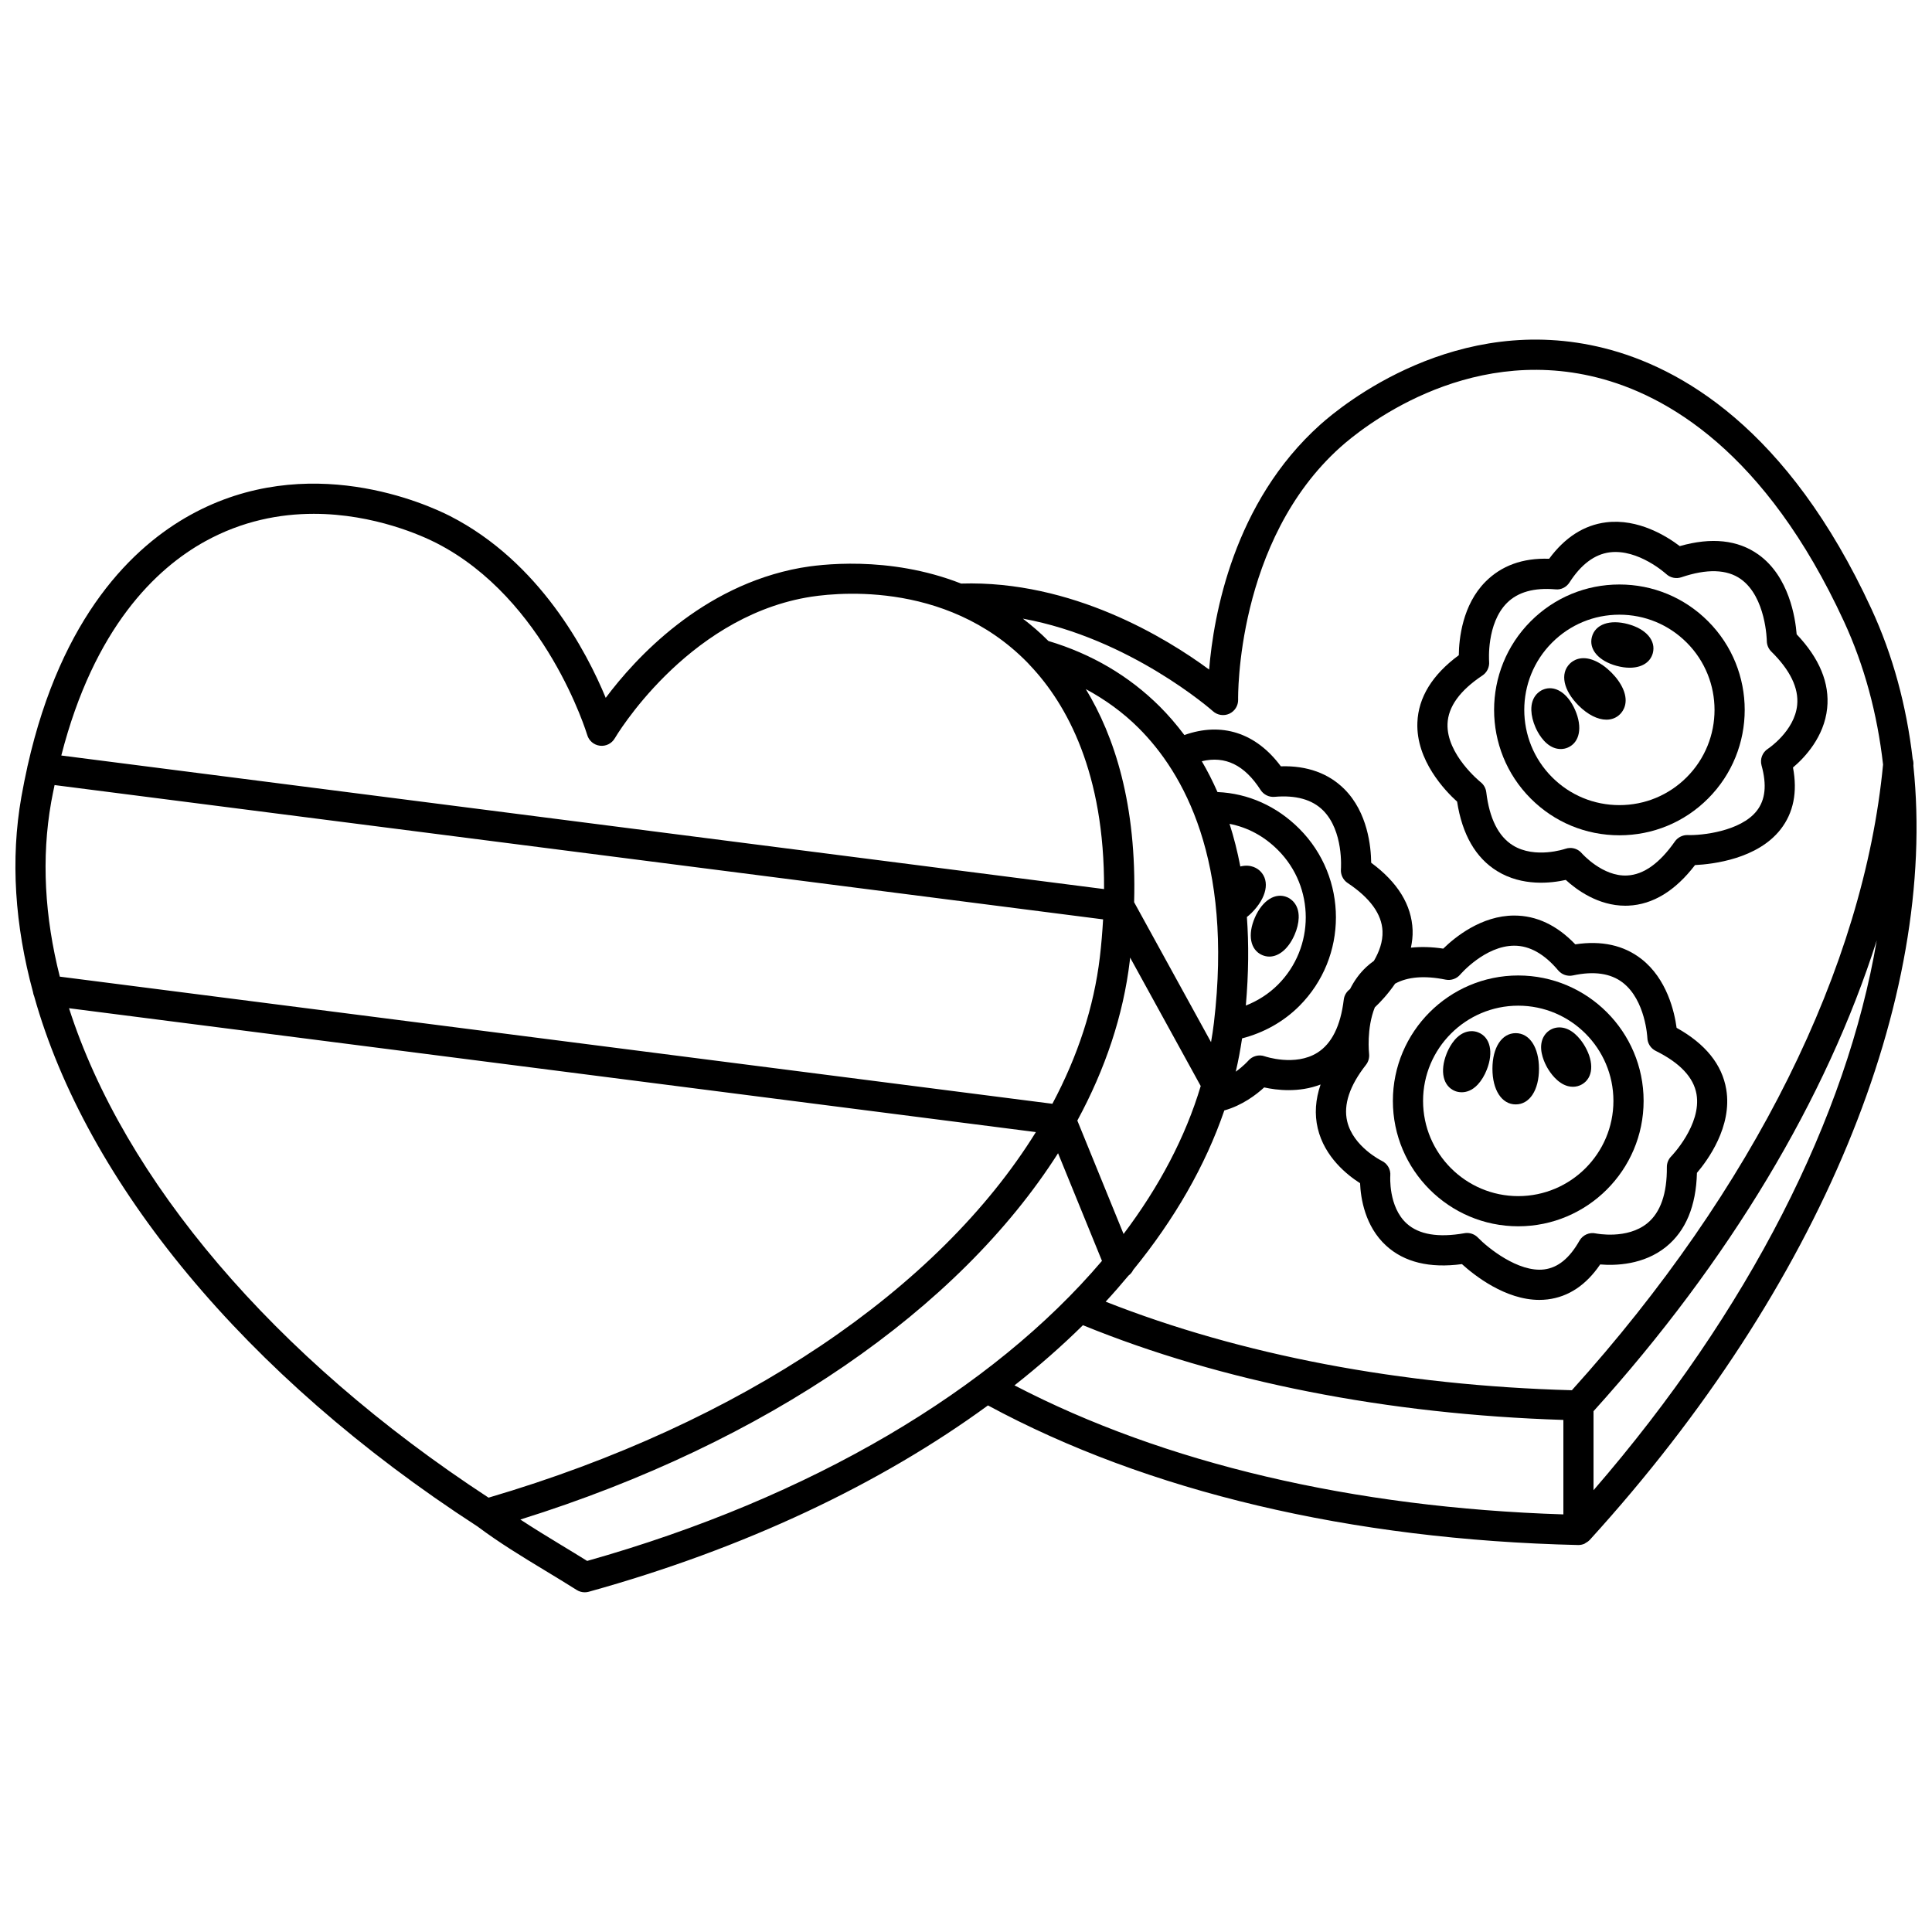
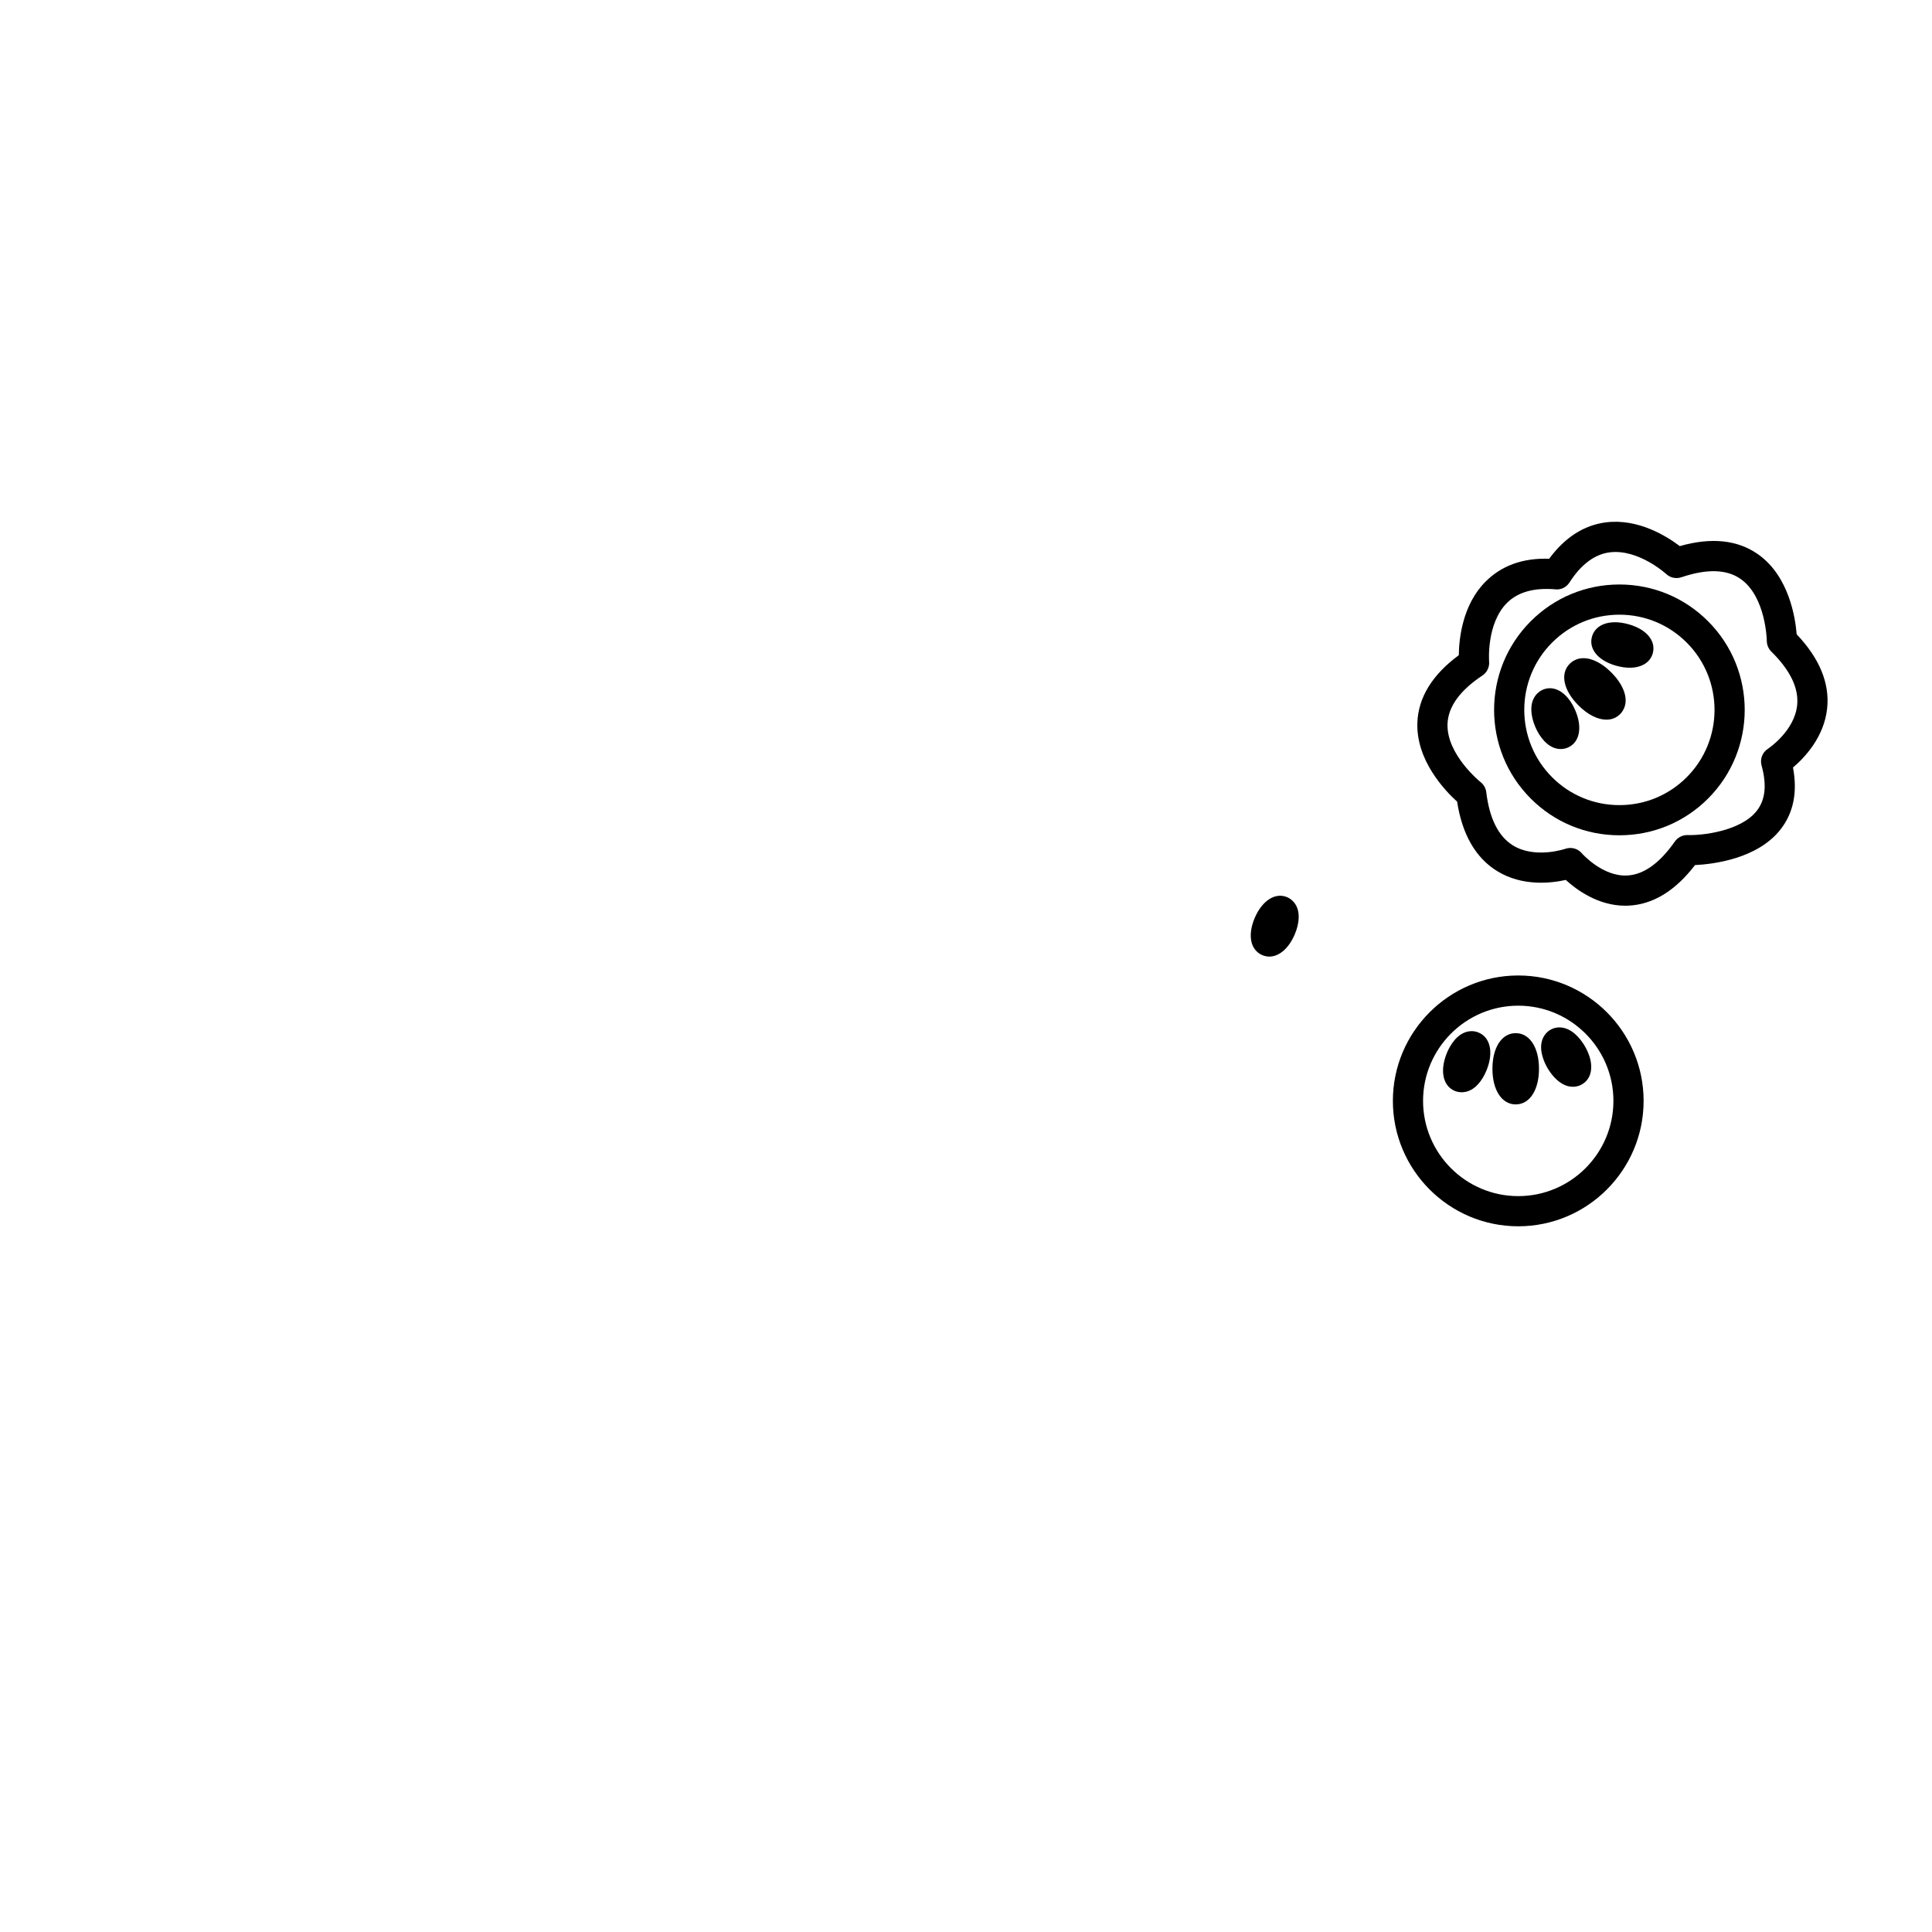
<svg xmlns="http://www.w3.org/2000/svg" width="800px" height="800px" version="1.1" viewBox="144 144 512 512">
  <defs>
    <clipPath id="a">
-       <path d="m148.09 233h503.81v333h-503.81z" />
-     </clipPath>
+       </clipPath>
  </defs>
  <g clip-path="url(#a)">
    <path d="m651.06 346.88c0.004-0.035 0.012-0.074 0.012-0.117 0.051-0.562-0.023-1.109-0.191-1.617-1.645-14.129-5.254-27.496-10.945-39.805-22.133-47.945-50.723-64.027-70.801-69.074-39.105-9.828-69.512 15.125-75.215 20.23-23.059 20.641-28.316 50.617-29.488 64.945-11.297-8.34-36.336-23.699-65.727-22.793-19.27-7.559-37.848-5.012-42.543-4.168-26.254 4.742-43.855 24.043-51.637 34.453-5.051-12.219-17.484-36.031-41.285-48.188-6.023-3.062-37.617-17.492-68.754-0.297-14.996 8.277-34.18 26.5-43.168 66.484-0.008 0.051-0.043 0.094-0.051 0.148-0.004 0.027 0.008 0.047 0.004 0.074-0.578 2.598-1.121 5.277-1.613 8.055-2.914 16.535-1.727 33.992 3.094 51.727 0.051 0.379 0.145 0.727 0.297 1.066 13.785 49.215 55.719 100.52 117.5 140.53 5.82 4.352 11.738 7.945 18.008 11.742 2.727 1.652 5.488 3.324 8.266 5.078 0.645 0.41 1.387 0.621 2.137 0.621 0.359 0 0.719-0.047 1.07-0.145 41.355-11.469 77.371-28.605 105.79-49.379 42.207 22.812 96.195 35.609 156.39 36.996h0.09c0.566 0 1.102-0.125 1.59-0.336 0.109-0.047 0.188-0.141 0.293-0.195 0.367-0.199 0.719-0.426 1.008-0.727 0.02-0.02 0.047-0.027 0.066-0.047 61.359-67.406 92.266-143.51 85.805-205.26zm-84.758 171.1c36.02-39.867 61.715-82.863 75.051-124.76-7.922 46.723-33.777 98.051-75.051 145.7zm-100.86-185.5c1.188 1.062 2.894 1.328 4.348 0.66 1.449-0.668 2.363-2.133 2.328-3.731-0.012-0.414-0.66-42.059 27.145-66.945 5.172-4.629 32.742-27.258 67.922-18.43 18.395 4.621 44.684 19.59 65.488 64.664 5.402 11.703 8.824 24.43 10.359 37.91-5.133 53.719-34.371 112.52-82.469 165.82-45.289-1.223-87.773-9.359-123.55-23.469 2.106-2.277 4.109-4.582 6.047-6.906 0.527-0.406 0.969-0.891 1.23-1.484 10.941-13.414 19.133-27.621 24.168-42.293 4.75-1.328 8.48-4.18 10.562-6.098 3.281 0.734 9.191 1.445 14.949-0.773-1.359 3.973-1.637 7.856-0.754 11.609 1.805 7.629 7.848 12.406 11.219 14.543 0.164 3.945 1.277 11.422 6.93 16.578 4.785 4.367 11.527 6.012 20.066 4.867 3.328 3.016 11.512 9.484 20.508 9.484 0.734 0 1.473-0.043 2.215-0.133 5.519-0.68 10.191-3.793 13.91-9.262 4.043 0.336 11.543 0.141 17.492-4.688 5.191-4.211 7.926-10.797 8.152-19.582 2.766-3.242 9.426-12.238 7.766-22.133-1.105-6.582-5.527-12.062-13.156-16.305-0.57-4.223-2.555-12.984-9.352-18.266-4.656-3.617-10.527-4.914-17.496-3.856-4.852-5.066-10.285-7.633-16.184-7.633h-0.008c-8.707 0.004-15.738 5.773-18.801 8.766-3.094-0.465-5.945-0.535-8.57-0.254 0.309-1.496 0.512-3.031 0.449-4.644-0.254-6.676-3.945-12.676-10.977-17.863-0.047-4.285-0.941-13.344-7.098-19.504-4.168-4.172-9.859-6.262-16.844-6.051-6.613-8.914-15.719-11.797-25.566-8.285-2.144-2.856-4.34-5.379-6.504-7.539-8.152-8.133-18.086-13.965-29.527-17.387-2.188-2.219-4.461-4.144-6.769-5.922 28.398 5.188 50.117 24.301 50.367 24.527zm-307.89 24.141c0.281-1.578 0.605-3.055 0.91-4.57l277.87 35.594c-0.191 3.227-0.449 6.535-0.863 10.02-1.574 13.238-5.871 26.273-12.578 38.848l-263.04-33.691c-4.027-15.871-4.902-31.438-2.297-46.199zm343.58 21.379c5.953 3.961 9.066 8.25 9.246 12.762 0.117 2.844-0.914 5.539-2.285 7.887-0.691 0.488-1.355 1.016-1.984 1.602-1.867 1.73-3.269 3.742-4.328 5.856-0.043 0.035-0.156 0.129-0.16 0.133-0.84 0.656-1.383 1.617-1.512 2.676-0.836 6.957-3.199 11.695-7.023 14.078-5.891 3.676-13.828 0.973-13.895 0.945-1.562-0.562-3.316-0.09-4.398 1.172-0.02 0.027-1.293 1.457-3.309 2.898 0.699-2.93 1.234-5.871 1.68-8.828 5.711-1.48 10.93-4.348 15.156-8.57 12.953-12.961 12.953-34.043 0-47-5.961-5.965-13.539-9.371-21.672-9.707-1.297-2.945-2.688-5.664-4.156-8.168 6.184-1.492 11.316 0.977 15.574 7.609 0.805 1.246 2.227 1.957 3.711 1.824 5.656-0.492 9.957 0.719 12.836 3.582 5.5 5.469 4.75 15.477 4.746 15.566-0.121 1.465 0.559 2.871 1.773 3.684zm9.035 73.625c-0.074-0.035-7.559-3.734-9.148-10.453-1.039-4.406 0.633-9.441 4.973-14.973 0.656-0.832 0.949-1.898 0.828-2.949-0.012-0.086-0.734-6.672 1.52-12.289 1.438-1.344 3.473-3.504 5.379-6.285 3.277-1.797 7.731-2.207 13.402-1.059 1.441 0.277 2.902-0.234 3.848-1.344 0.062-0.074 6.586-7.656 14.332-7.656h0.031c4.062 0.012 7.969 2.211 11.609 6.547 0.957 1.137 2.477 1.648 3.914 1.332 5.547-1.199 9.984-0.566 13.188 1.902 6.051 4.676 6.519 14.566 6.523 14.652 0.051 1.473 0.902 2.797 2.227 3.449 6.41 3.168 10.043 7.027 10.801 11.477 1.383 8.094-6.629 16.398-6.703 16.473-0.754 0.758-1.164 1.781-1.156 2.848 0.059 7.008-1.68 12.008-5.168 14.863-5.359 4.383-13.547 2.734-13.676 2.711-1.711-0.375-3.457 0.414-4.324 1.938-2.641 4.656-5.703 7.144-9.359 7.602-6.844 0.84-15-5.789-17.531-8.426-0.762-0.793-1.812-1.234-2.894-1.234-0.23 0-0.465 0.02-0.695 0.062-6.914 1.223-12.055 0.363-15.285-2.559-4.914-4.445-4.363-12.609-4.359-12.672 0.148-1.664-0.762-3.242-2.273-3.957zm-35.727-64.605c0.422-0.348 0.844-0.695 1.242-1.094 3.992-3.992 4.918-8.426 2.312-11.039-0.668-0.668-2.418-1.98-5.293-1.262-0.777-4.035-1.738-7.797-2.859-11.297 4.769 0.926 9.129 3.238 12.824 6.938 9.832 9.836 9.832 25.848 0 35.688-2.453 2.453-5.352 4.277-8.508 5.531 0.746-8.551 0.801-16.359 0.281-23.465zm-8.734 27.996c-0.203 1.727-0.469 3.449-0.77 5.164l-20.383-37.086c0.723-25.914-5.238-44.031-12.797-56.469 5.137 2.777 9.844 6.168 13.977 10.293 11.91 11.867 25.047 35.059 19.973 78.098zm-22.293-16.414c0.031-0.289 0.047-0.551 0.078-0.836l18.711 34.043c-4.043 13.523-10.996 26.684-20.445 39.207l-12.254-30.055c7.414-13.668 12.188-27.891 13.91-42.359zm-245.05-111.14c9.871-5.445 19.828-7.293 28.789-7.293 16.098 0 29.004 5.957 32.457 7.719 29.059 14.836 39.91 50.539 40.016 50.898 0.453 1.531 1.773 2.648 3.359 2.836 1.609 0.191 3.133-0.582 3.938-1.961 0.18-0.316 18.605-31.508 50.676-37.293 5.953-1.082 36.719-5.301 58.766 17.301 0.148 0.152 0.297 0.324 0.445 0.48 0.113 0.109 0.188 0.238 0.312 0.336 9.582 10.191 19.625 28.281 19.465 59.129l-276.34-35.398c8.691-33.93 25.141-49.59 38.113-56.754zm-36.074 123.73 256.23 32.824c-25.699 41.484-77.82 77.113-145.05 96.879-57.203-37.391-96.648-84.426-111.18-129.7zm137.31 146.47c-2.312-1.441-4.609-2.836-6.887-4.215-3.727-2.262-7.32-4.457-10.816-6.754 65.316-20.414 116.2-55.785 142.5-97.074l11.637 28.527c-28.949 34.086-76.898 62.719-136.43 79.516zm131.39-62.469c36.723 14.988 80.59 23.629 127.32 25.102v25.035c-55.762-1.777-105.81-13.555-145.46-34.195 6.5-5.125 12.566-10.445 18.137-15.941z" />
  </g>
-   <path d="m546.35 468.98c18.32 0 33.223-14.91 33.223-33.234 0-18.324-14.902-33.234-33.223-33.234-18.32 0-33.223 14.91-33.223 33.234 0 18.324 14.902 33.234 33.223 33.234zm0-58.465c13.906 0 25.223 11.32 25.223 25.234 0 13.914-11.316 25.234-25.223 25.234s-25.223-11.32-25.223-25.234c0-13.914 11.316-25.234 25.223-25.234z" />
+   <path d="m546.35 468.98c18.32 0 33.223-14.91 33.223-33.234 0-18.324-14.902-33.234-33.223-33.234-18.32 0-33.223 14.91-33.223 33.234 0 18.324 14.902 33.234 33.223 33.234zm0-58.465c13.906 0 25.223 11.32 25.223 25.234 0 13.914-11.316 25.234-25.223 25.234s-25.223-11.32-25.223-25.234c0-13.914 11.316-25.234 25.223-25.234" />
  <path d="m531.37 433.46c1.168 0 2.719-0.406 4.25-2.039 0.957-1.023 1.789-2.391 2.402-3.957 1.824-4.644 0.91-8.609-2.277-9.867-1.188-0.473-2.527-0.438-3.773 0.102-2.648 1.152-4.113 4.281-4.621 5.574-1.824 4.644-0.91 8.613 2.277 9.871 0.312 0.121 0.934 0.316 1.742 0.316z" />
  <path d="m559.49 431.83c0.449 0.117 0.898 0.176 1.344 0.176 0.848 0 1.672-0.215 2.402-0.637 2.965-1.719 3.277-5.777 0.781-10.094-0.695-1.207-2.606-4.074-5.398-4.82-1.309-0.352-2.637-0.188-3.731 0.445-1.113 0.641-1.922 1.711-2.273 3.012-0.758 2.789 0.773 5.891 1.469 7.098 0.691 1.199 2.613 4.074 5.406 4.82z" />
  <path d="m545.68 436.68c3.688 0 6.168-3.797 6.168-9.445 0-5.648-2.481-9.441-6.168-9.441s-6.168 3.793-6.168 9.441c0 5.648 2.481 9.445 6.168 9.445z" />
  <path d="m573.16 365.36c8.871 0 17.215-3.453 23.488-9.73 12.957-12.961 12.957-34.043 0-47-6.273-6.277-14.617-9.734-23.488-9.734-8.875 0-17.219 3.457-23.492 9.734-12.957 12.957-12.957 34.039 0 47 6.269 6.277 14.613 9.73 23.492 9.73zm-17.836-51.07c4.766-4.766 11.094-7.391 17.836-7.391 6.734 0 13.066 2.625 17.832 7.391 9.836 9.836 9.836 25.848 0 35.688-4.766 4.766-11.094 7.387-17.832 7.387-6.738 0-13.07-2.621-17.836-7.387-9.836-9.848-9.836-25.855 0-35.688z" />
  <path d="m530.15 356.45c1.348 8.695 4.906 14.875 10.59 18.387 6.664 4.117 14.312 3.227 18.207 2.352 2.801 2.57 8.535 6.836 15.766 6.836 0.277 0 0.562-0.004 0.844-0.02 6.473-0.297 12.398-3.914 17.637-10.75 4.848-0.242 16.57-1.645 22.676-9.461 3.426-4.387 4.527-9.895 3.289-16.395 3.098-2.625 8.258-8.062 9.055-15.688 0.695-6.648-2.023-13.242-8.082-19.617-0.332-4.25-1.98-15.324-10.152-21.145-5.434-3.871-12.434-4.617-20.824-2.223-3.391-2.582-10.984-7.363-19.523-6.301-5.848 0.734-10.914 3.977-15.094 9.652-7.106-0.242-12.672 1.883-16.844 6.055-6.156 6.16-7.051 15.215-7.098 19.5-7.031 5.188-10.723 11.188-10.977 17.863-0.383 10.031 7.375 18.098 10.531 20.953zm6.711-33.438c1.211-0.809 1.891-2.219 1.77-3.668-0.008-0.102-0.754-10.105 4.746-15.578 2.879-2.867 7.184-4.074 12.84-3.582 1.48 0.168 2.91-0.574 3.711-1.824 3.066-4.781 6.656-7.469 10.668-7.984 7.598-0.953 14.898 5.688 14.961 5.742 1.078 1.004 2.613 1.332 4.016 0.867 6.769-2.297 12.07-2.137 15.746 0.469 6.699 4.75 6.902 16.289 6.902 16.395 0.008 1.062 0.438 2.082 1.195 2.828 4.996 4.914 7.301 9.68 6.852 14.168-0.688 6.883-7.617 11.504-7.75 11.59-1.469 0.945-2.152 2.738-1.688 4.418 1.422 5.168 1.016 9.09-1.254 12.004-4.281 5.504-14.777 6.586-18.352 6.441-1.293-0.035-2.606 0.613-3.371 1.711-4.019 5.75-8.258 8.785-12.617 9.004-6.535 0.355-11.992-5.832-12.035-5.879-0.773-0.914-1.898-1.414-3.055-1.414-0.453 0-0.91 0.078-1.352 0.234-0.078 0.031-7.992 2.707-13.852-0.914-3.848-2.379-6.227-7.125-7.066-14.102-0.129-1.059-0.672-2.019-1.512-2.676-0.09-0.07-9.066-7.316-8.754-15.449 0.172-4.531 3.285-8.832 9.25-12.801z" />
  <path d="m557.61 342.5c0.652 0 1.297-0.129 1.895-0.391 3.144-1.371 3.914-5.367 1.922-9.949-2-4.578-5.461-6.734-8.59-5.367-0.738 0.32-3.137 1.664-3.016 5.453 0.043 1.402 0.422 2.957 1.094 4.496 0.555 1.273 2.137 4.344 4.828 5.398 0.609 0.242 1.246 0.359 1.867 0.359z" />
  <path d="m572.46 320.47c1.215 0.324 2.367 0.484 3.426 0.484 3.141 0 5.457-1.387 6.129-3.871 0.879-3.312-1.77-6.402-6.59-7.691-4.816-1.305-8.656 0.059-9.551 3.383-0.879 3.309 1.766 6.398 6.586 7.695z" />
  <path d="m569.72 334.72c1.391 0 2.637-0.48 3.625-1.469 0.766-0.766 2.379-2.945 0.801-6.617-0.641-1.492-1.719-3.019-3.113-4.414-1.398-1.402-2.926-2.481-4.414-3.125-3.672-1.582-5.859 0.035-6.621 0.805-2.609 2.609-1.68 7.047 2.312 11.039 2.473 2.484 5.129 3.781 7.41 3.781z" />
  <path d="m478.48 397.1c0.629 0.273 1.273 0.406 1.914 0.406 2.555 0 5.082-2.113 6.68-5.773 0.672-1.539 1.051-3.094 1.094-4.496 0.121-3.789-2.277-5.133-3.016-5.453-3.133-1.363-6.59 0.789-8.59 5.367-1.992 4.582-1.227 8.578 1.918 9.949z" />
</svg>